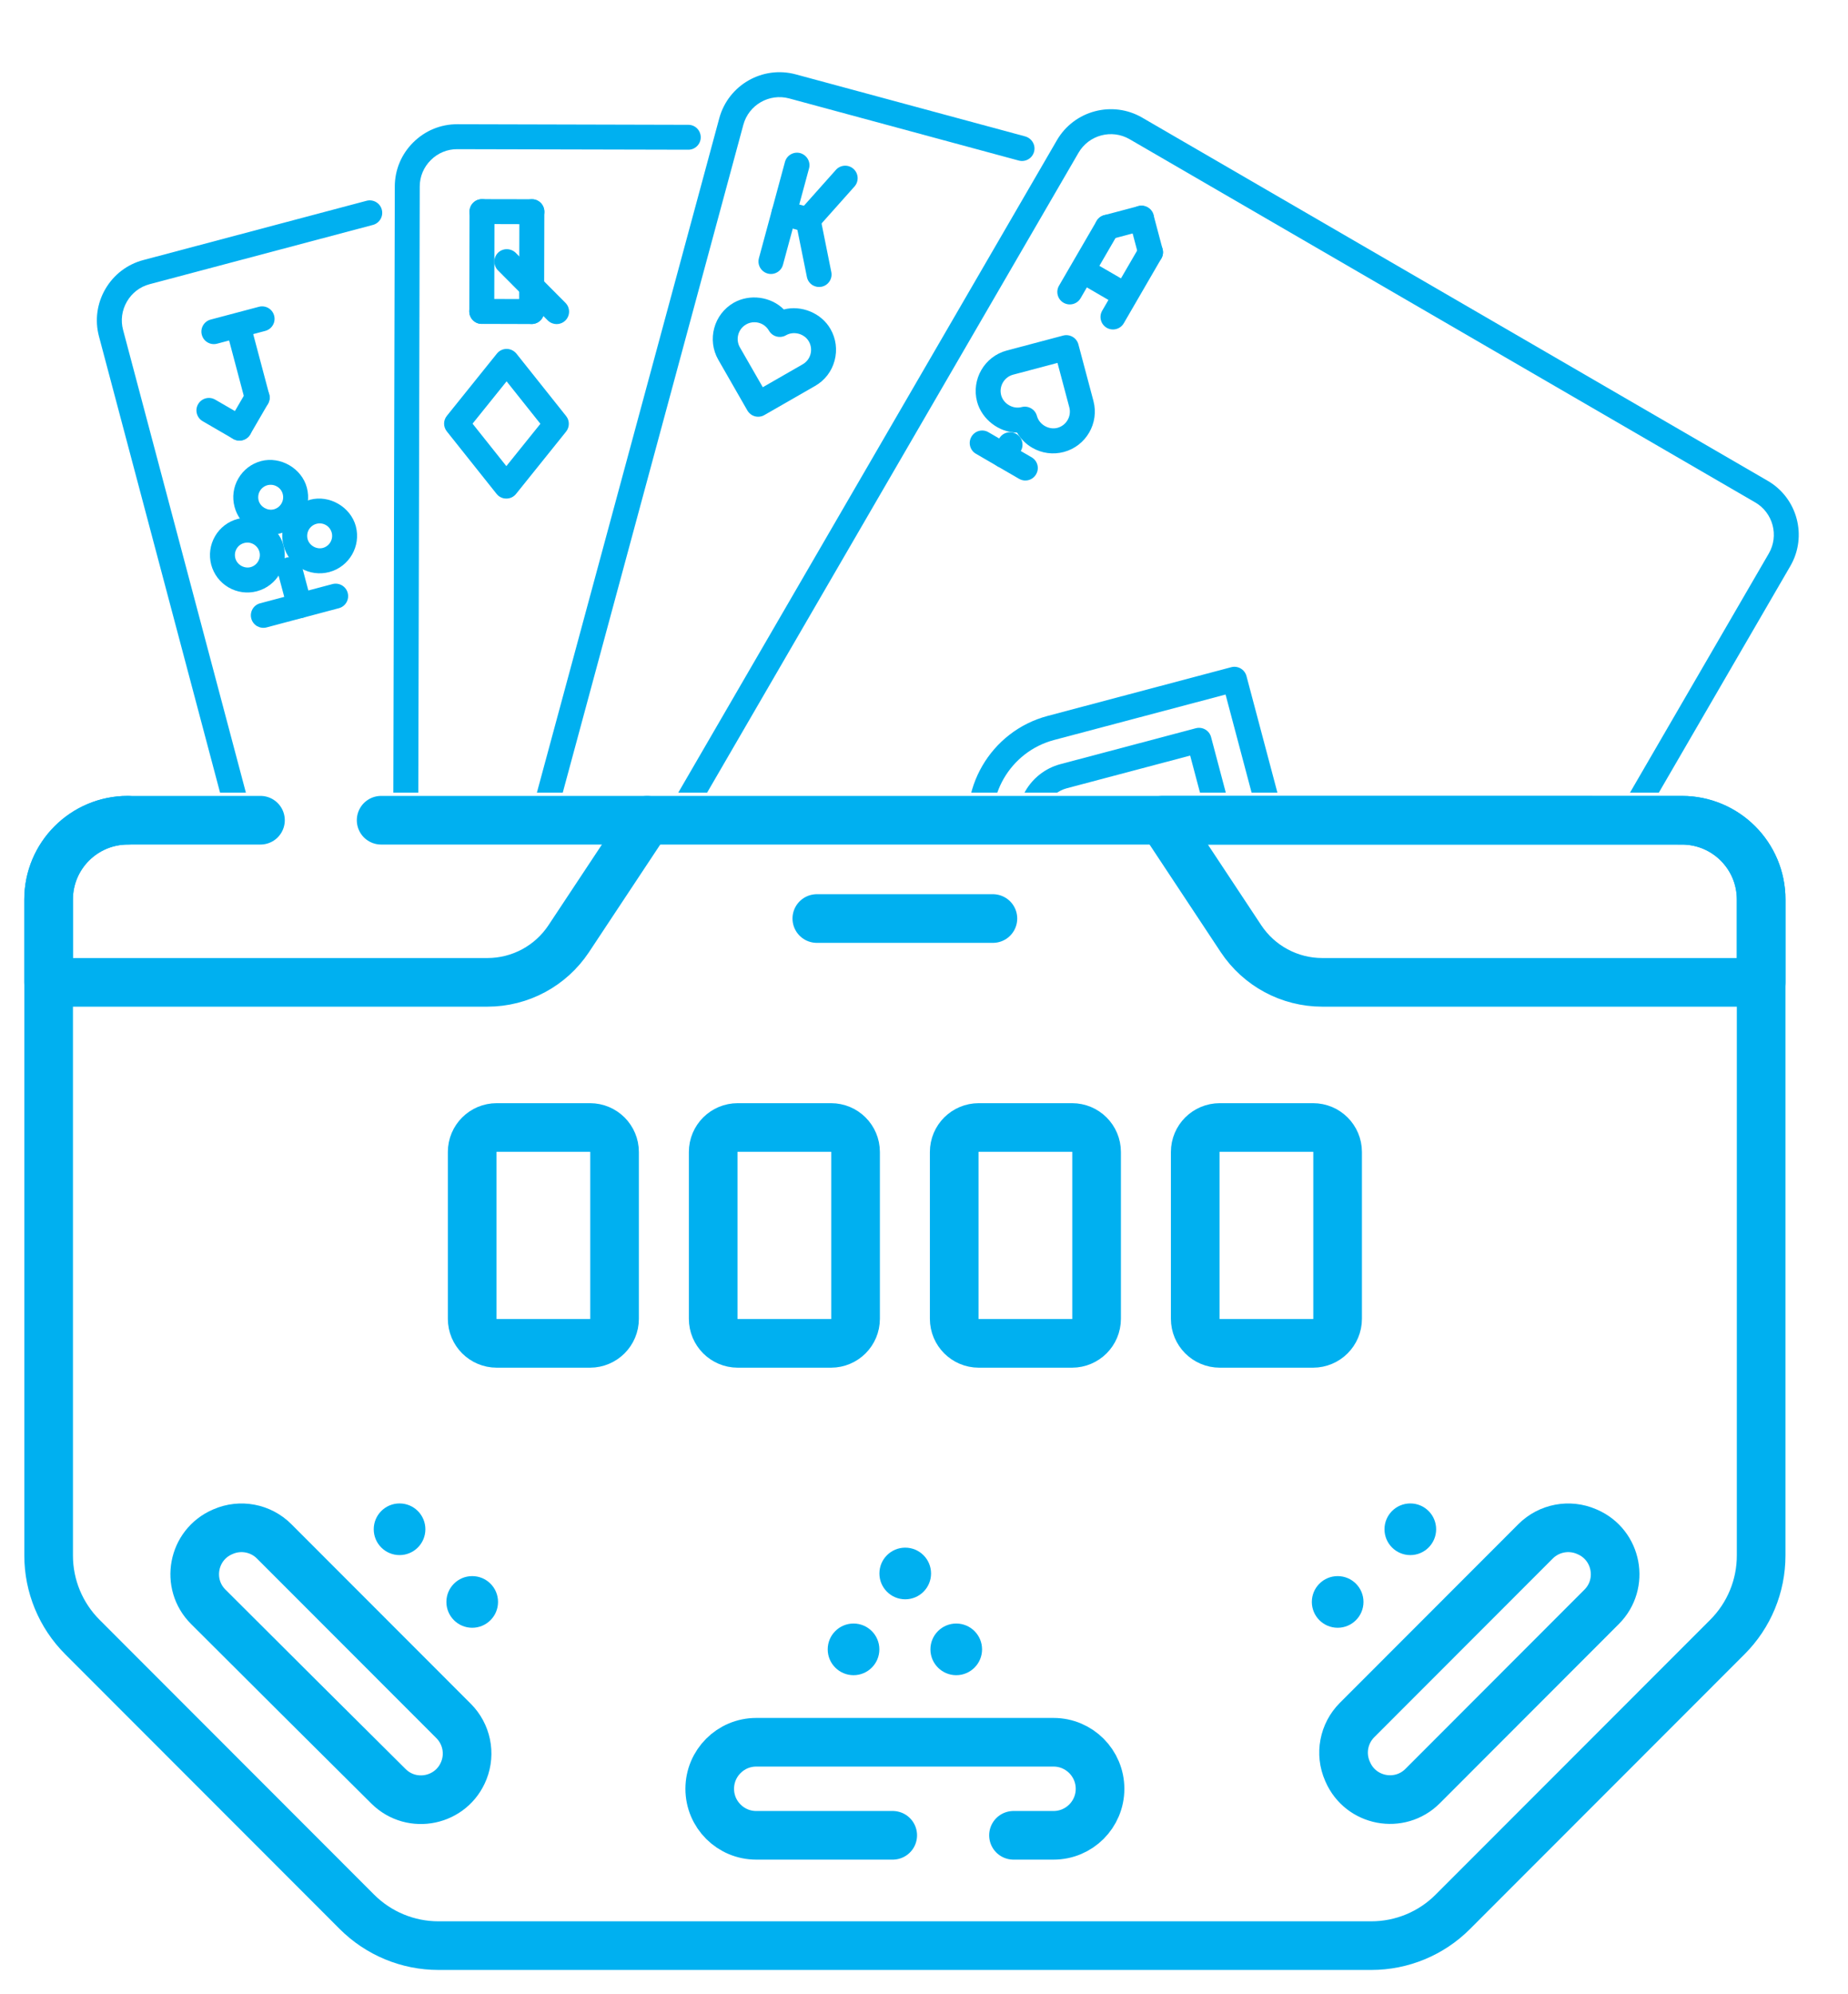
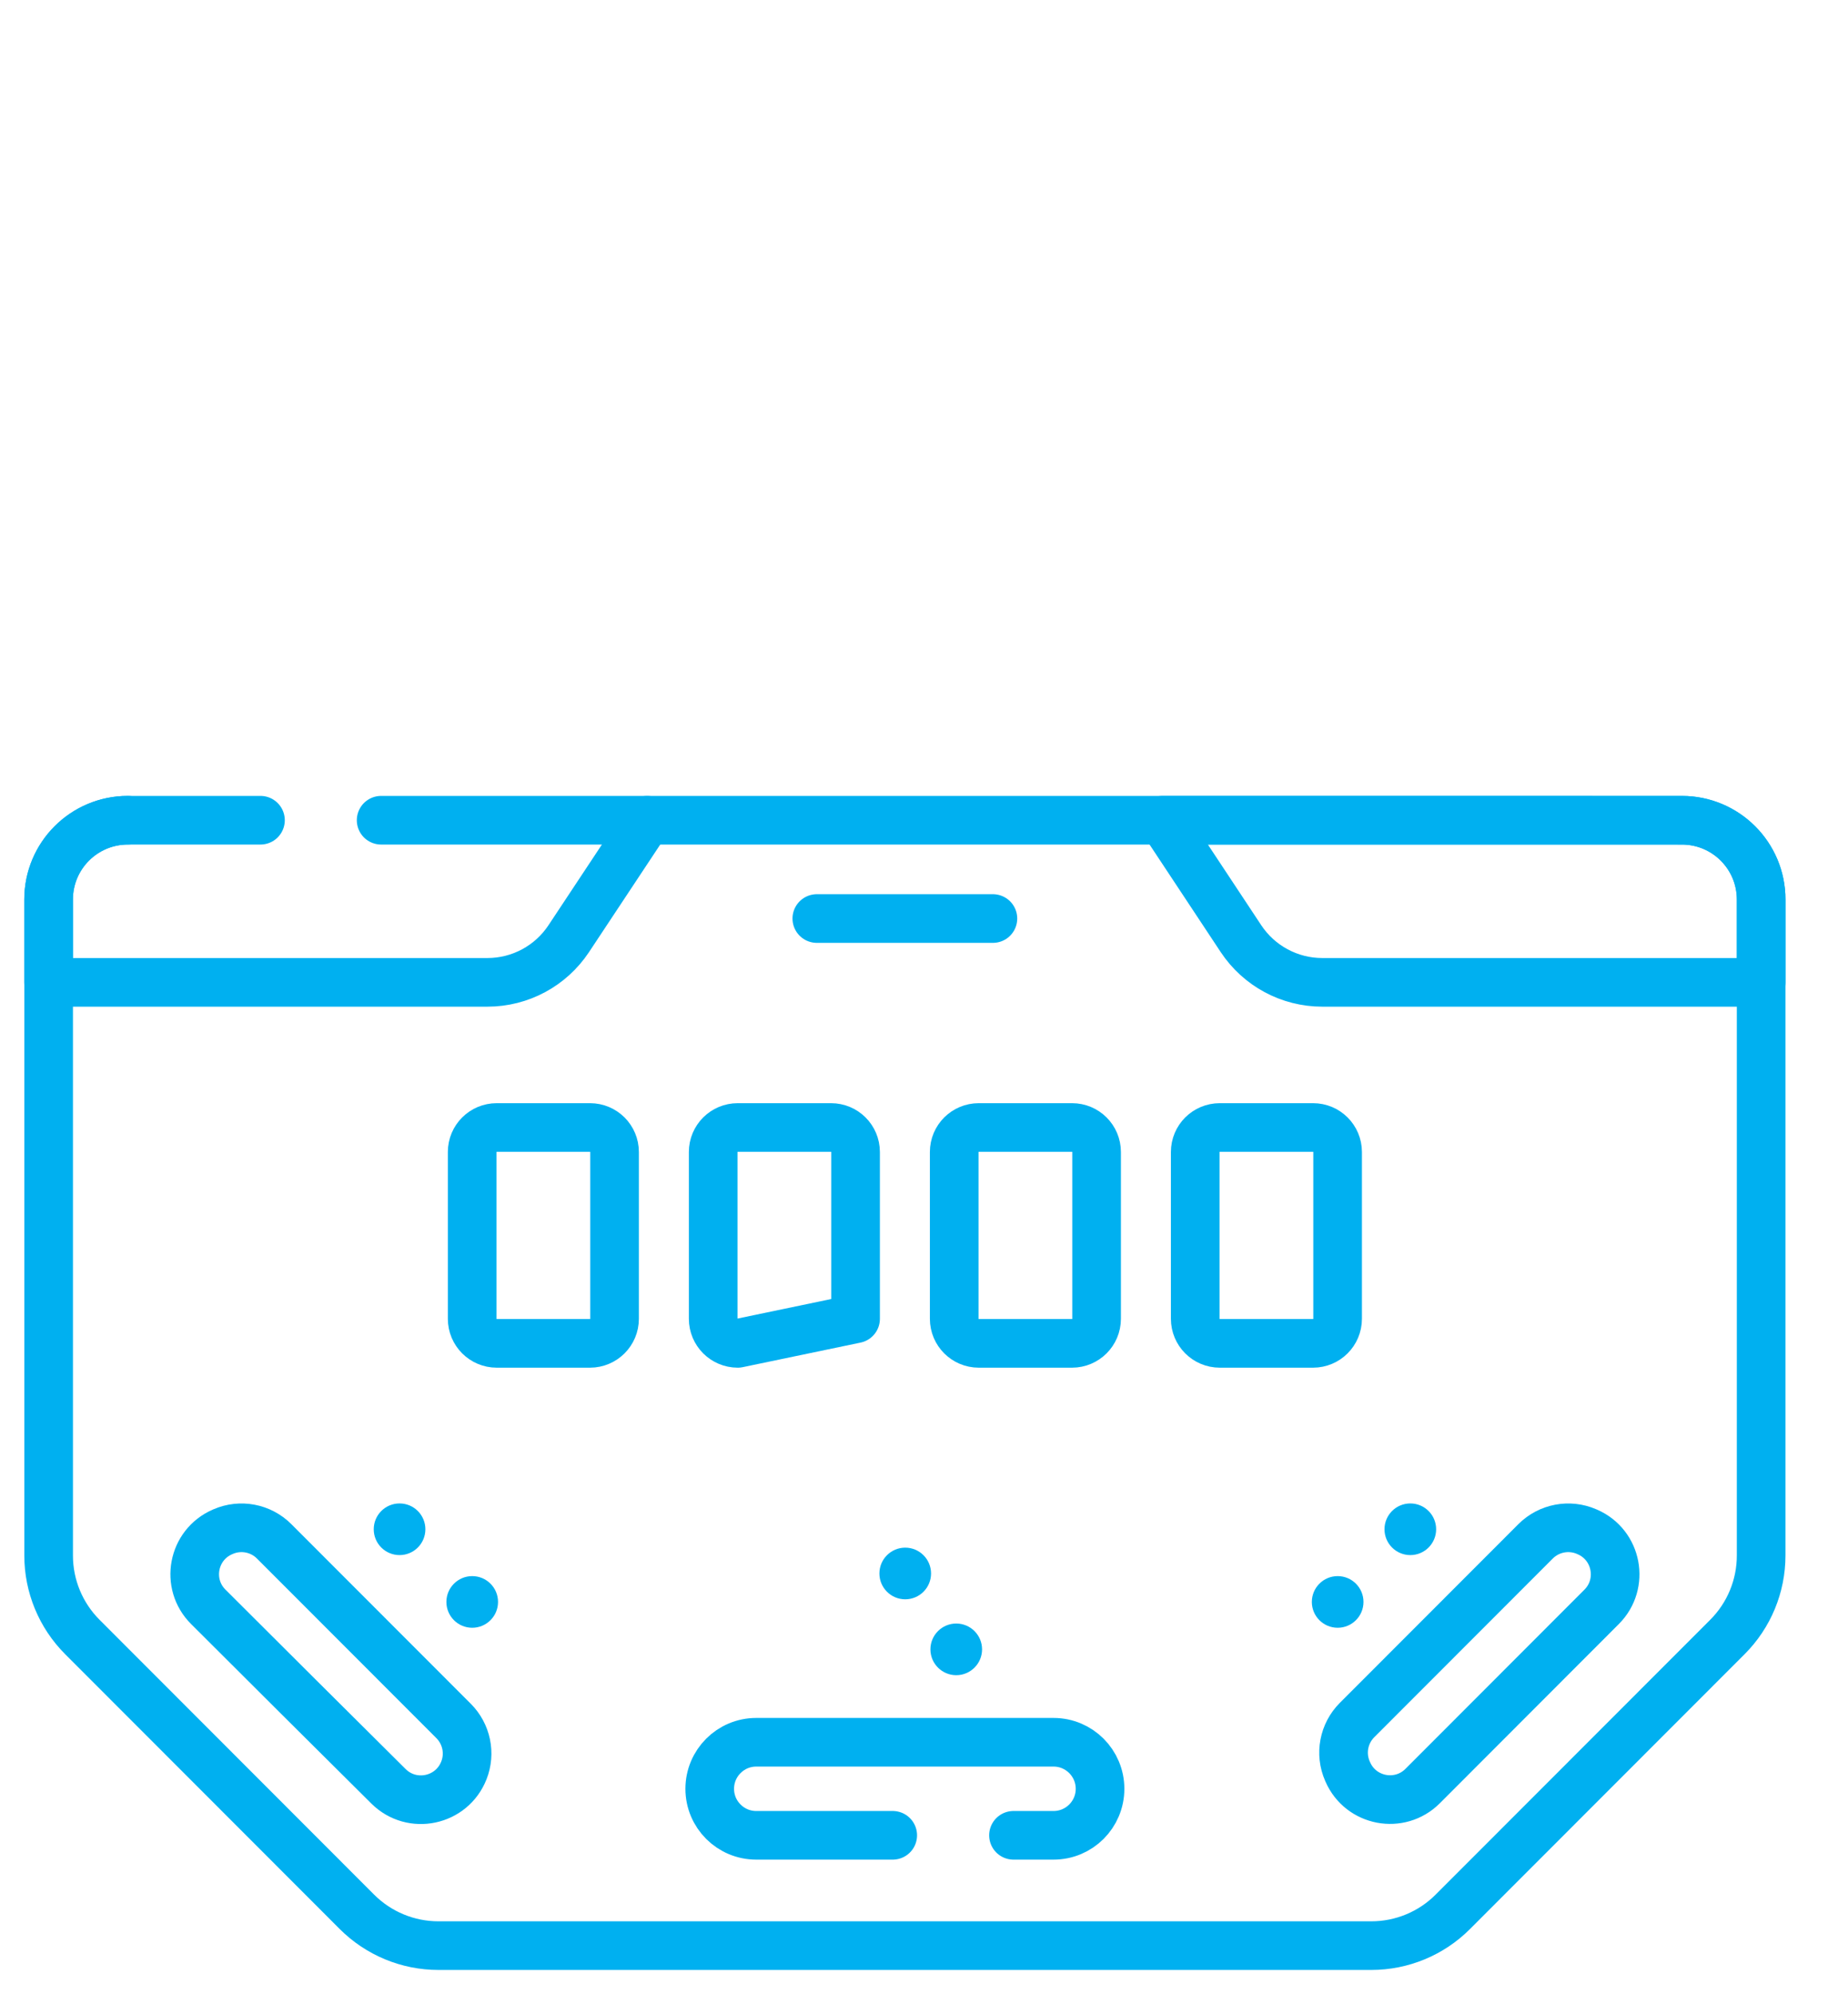
<svg xmlns="http://www.w3.org/2000/svg" width="38" height="41" viewBox="0 0 38 41" fill="none">
  <path d="M5.356 16.863L2.628 16.863C1.729 16.863 1 17.592 1 18.492L1 31.98C1 32.608 1.249 33.21 1.693 33.654L7.339 39.305C7.784 39.75 8.387 40 9.015 40L28.198 40C28.827 40 29.43 39.75 29.874 39.305L35.521 33.654C35.965 33.21 36.214 32.608 36.214 31.98L36.214 18.492C36.214 17.592 35.485 16.863 34.585 16.863L7.837 16.863" stroke="#00B0F0" stroke-miterlimit="10" stroke-linecap="round" stroke-linejoin="round" />
  <path d="M4.283 33.035C5.318 34.068 6.938 35.683 7.989 36.725C8.473 37.205 9.29 37.032 9.539 36.397C9.677 36.047 9.594 35.648 9.327 35.381L5.637 31.688C5.361 31.412 4.945 31.333 4.587 31.489L4.573 31.495C3.96 31.762 3.809 32.563 4.283 33.035ZM32.643 31.496L32.627 31.489C32.269 31.333 31.852 31.412 31.576 31.688L27.905 35.362C27.629 35.638 27.55 36.055 27.707 36.412L27.714 36.428C27.981 37.041 28.781 37.192 29.254 36.719L32.934 33.035C33.406 32.563 33.255 31.763 32.643 31.496Z" stroke="#00B0F0" stroke-miterlimit="10" stroke-linecap="round" stroke-linejoin="round" />
  <path d="M18.357 37.732L15.55 37.732C15.022 37.732 14.594 37.304 14.594 36.776C14.594 36.248 15.022 35.819 15.55 35.819L21.664 35.819C22.192 35.819 22.62 36.248 22.62 36.776C22.62 37.304 22.192 37.732 21.664 37.732L20.84 37.732" stroke="#00B0F0" stroke-miterlimit="10" stroke-linecap="round" stroke-linejoin="round" />
  <path d="M23.907 16.863L34.585 16.864C35.485 16.864 36.214 17.593 36.214 18.492L36.214 20.196L27.19 20.196C26.517 20.196 25.89 19.859 25.518 19.298L23.907 16.863Z" stroke="#00B0F0" stroke-miterlimit="10" stroke-linecap="round" stroke-linejoin="round" />
  <path d="M2.628 16.863C1.728 16.863 0.999 17.593 0.999 18.492L0.999 20.196L10.023 20.196C10.696 20.196 11.323 19.859 11.695 19.298L13.307 16.864" stroke="#00B0F0" stroke-miterlimit="10" stroke-linecap="round" stroke-linejoin="round" />
  <path d="M25.082 23.18L27 23.18C27.279 23.18 27.505 23.405 27.505 23.684L27.505 27.113C27.505 27.392 27.279 27.618 27 27.618L25.082 27.618C24.803 27.618 24.577 27.392 24.577 27.113L24.577 23.684C24.577 23.405 24.803 23.18 25.082 23.18Z" stroke="#00B0F0" stroke-miterlimit="10" stroke-linecap="round" stroke-linejoin="round" />
  <path d="M20.126 23.18L22.044 23.18C22.323 23.18 22.549 23.405 22.549 23.684L22.549 27.113C22.549 27.392 22.323 27.618 22.044 27.618L20.126 27.618C19.847 27.618 19.621 27.392 19.621 27.113L19.621 23.684C19.621 23.405 19.847 23.18 20.126 23.18Z" stroke="#00B0F0" stroke-miterlimit="10" stroke-linecap="round" stroke-linejoin="round" />
-   <path d="M15.17 23.18L17.088 23.18C17.367 23.18 17.593 23.405 17.593 23.684L17.593 27.113C17.593 27.392 17.367 27.618 17.088 27.618L15.17 27.618C14.891 27.618 14.665 27.392 14.665 27.113L14.665 23.684C14.665 23.405 14.891 23.18 15.17 23.18Z" stroke="#00B0F0" stroke-miterlimit="10" stroke-linecap="round" stroke-linejoin="round" />
+   <path d="M15.17 23.18L17.088 23.18C17.367 23.18 17.593 23.405 17.593 23.684L17.593 27.113L15.17 27.618C14.891 27.618 14.665 27.392 14.665 27.113L14.665 23.684C14.665 23.405 14.891 23.18 15.17 23.18Z" stroke="#00B0F0" stroke-miterlimit="10" stroke-linecap="round" stroke-linejoin="round" />
  <path d="M10.214 23.18L12.132 23.18C12.411 23.18 12.637 23.405 12.637 23.684L12.637 27.113C12.637 27.392 12.411 27.618 12.132 27.618L10.214 27.618C9.935 27.618 9.709 27.392 9.709 27.113L9.709 23.684C9.709 23.405 9.935 23.18 10.214 23.18Z" stroke="#00B0F0" stroke-miterlimit="10" stroke-linecap="round" stroke-linejoin="round" />
  <path d="M20.417 18.884L16.796 18.884" stroke="#00B0F0" stroke-miterlimit="10" stroke-linecap="round" stroke-linejoin="round" />
  <circle cx="19.663" cy="33.909" r="0.531" transform="rotate(-180 19.663 33.909)" fill="#00B0F0" />
-   <circle cx="17.551" cy="33.909" r="0.531" transform="rotate(-180 17.551 33.909)" fill="#00B0F0" />
  <circle cx="18.614" cy="32.349" r="0.531" transform="rotate(-180 18.614 32.349)" fill="#00B0F0" />
  <circle cx="29" cy="31.44" r="0.531" transform="rotate(-180 29 31.44)" fill="#00B0F0" />
  <circle cx="27.506" cy="32.934" r="0.531" transform="rotate(-180 27.506 32.934)" fill="#00B0F0" />
  <circle cx="8.216" cy="31.44" r="0.531" transform="rotate(-180 8.216 31.44)" fill="#00B0F0" />
  <circle cx="9.71" cy="32.934" r="0.531" transform="rotate(-180 9.71 32.934)" fill="#00B0F0" />
  <g clip-path="url(#clip0_10756_42184)">
    <path d="M36.349 9.885L23.486 2.418C22.874 2.063 22.088 2.272 21.733 2.883L9.889 23.287C9.534 23.899 9.743 24.685 10.354 25.04L23.217 32.507C23.829 32.862 24.615 32.654 24.97 32.042L36.814 11.638C37.169 11.026 36.961 10.24 36.349 9.885ZM24.526 31.784C24.314 32.151 23.842 32.276 23.475 32.063L10.611 24.596C10.245 24.384 10.12 23.911 10.332 23.545L22.177 3.141C22.39 2.774 22.861 2.649 23.228 2.862L36.092 10.329C36.459 10.542 36.584 11.014 36.371 11.38L24.526 31.784Z" fill="#00B0F0" />
    <path d="M22.899 4.45C22.777 4.379 22.62 4.42 22.549 4.543L21.776 5.874C21.705 5.996 21.747 6.153 21.869 6.224C21.992 6.295 22.149 6.254 22.22 6.131L22.992 4.801C23.064 4.678 23.022 4.521 22.899 4.45Z" fill="#00B0F0" />
    <path d="M23.787 4.965C23.665 4.894 23.508 4.935 23.437 5.058L22.664 6.388C22.593 6.511 22.635 6.668 22.757 6.739C22.88 6.81 23.037 6.768 23.108 6.646L23.88 5.315C23.951 5.193 23.91 5.036 23.787 4.965Z" fill="#00B0F0" />
    <path d="M23.125 5.766L22.533 5.423C22.411 5.352 22.254 5.393 22.183 5.516C22.112 5.638 22.153 5.795 22.276 5.866L22.867 6.21C22.99 6.281 23.147 6.239 23.218 6.117C23.289 5.994 23.248 5.837 23.125 5.766Z" fill="#00B0F0" />
    <path d="M23.72 4.42C23.684 4.283 23.543 4.202 23.406 4.238L22.705 4.424C22.568 4.461 22.487 4.601 22.523 4.738C22.541 4.806 22.586 4.861 22.642 4.894C22.699 4.927 22.768 4.938 22.837 4.92L23.538 4.734C23.675 4.697 23.756 4.557 23.72 4.42Z" fill="#00B0F0" />
    <path d="M23.906 5.121L23.72 4.42C23.683 4.283 23.543 4.201 23.406 4.237C23.269 4.274 23.188 4.414 23.224 4.551L23.41 5.252C23.428 5.321 23.473 5.375 23.529 5.408C23.586 5.441 23.655 5.452 23.724 5.434C23.861 5.398 23.942 5.258 23.906 5.121Z" fill="#00B0F0" />
    <path d="M22.484 8.243L22.175 7.081C22.139 6.944 21.998 6.863 21.861 6.899L20.7 7.207C20.244 7.329 19.971 7.799 20.091 8.257C20.189 8.623 20.543 8.891 20.913 8.894C20.987 9.022 21.094 9.129 21.225 9.205C21.423 9.32 21.654 9.351 21.876 9.292C22.332 9.17 22.605 8.7 22.484 8.243ZM21.744 8.796C21.566 8.843 21.369 8.729 21.322 8.551C21.304 8.483 21.259 8.428 21.203 8.395C21.146 8.363 21.077 8.351 21.008 8.369C20.831 8.417 20.634 8.302 20.587 8.126C20.538 7.942 20.649 7.752 20.832 7.703L21.745 7.461L21.988 8.374C22.037 8.558 21.927 8.747 21.744 8.796Z" fill="#00B0F0" />
    <path d="M21.212 9.401L20.325 8.886C20.203 8.814 20.046 8.856 19.975 8.979C19.904 9.101 19.945 9.258 20.068 9.329L20.955 9.844C21.078 9.915 21.234 9.874 21.305 9.751C21.377 9.628 21.335 9.472 21.212 9.401Z" fill="#00B0F0" />
    <path d="M20.898 8.921C20.775 8.85 20.618 8.891 20.547 9.014L20.418 9.236C20.347 9.358 20.389 9.515 20.511 9.586C20.634 9.657 20.791 9.616 20.862 9.493L20.991 9.271C21.062 9.149 21.02 8.992 20.898 8.921Z" fill="#00B0F0" />
-     <path d="M26.633 17.674L25.631 13.899C25.594 13.762 25.454 13.681 25.317 13.717L21.541 14.719C20.364 15.032 19.661 16.244 19.973 17.421C20.124 17.991 20.489 18.469 20.999 18.765C21.439 19.02 21.942 19.115 22.437 19.04C22.617 19.507 22.948 19.897 23.388 20.152C23.898 20.448 24.493 20.528 25.064 20.377C26.241 20.064 26.945 18.852 26.633 17.674ZM24.932 19.881C24.056 20.113 23.09 19.551 22.858 18.676C22.839 18.608 22.795 18.553 22.738 18.52C22.682 18.488 22.612 18.476 22.544 18.494C21.668 18.726 20.701 18.165 20.468 17.289C20.229 16.386 20.77 15.455 21.673 15.214L25.201 14.279L26.137 17.806C26.376 18.71 25.836 19.641 24.932 19.881Z" fill="#00B0F0" />
    <path d="M25.641 17.938L24.903 15.154C24.867 15.017 24.726 14.936 24.589 14.972L21.805 15.71C21.174 15.879 20.798 16.528 20.965 17.159C21.043 17.452 21.245 17.711 21.52 17.871C21.794 18.03 22.119 18.076 22.413 17.999C22.81 17.894 23.247 18.148 23.353 18.545C23.431 18.839 23.634 19.098 23.908 19.257C24.182 19.416 24.508 19.463 24.802 19.386C25.432 19.218 25.809 18.568 25.641 17.938ZM24.671 18.889C24.343 18.976 23.936 18.739 23.849 18.413C23.761 18.082 23.55 17.805 23.254 17.634C22.958 17.462 22.613 17.415 22.282 17.503C22.119 17.546 21.934 17.518 21.777 17.427C21.619 17.335 21.504 17.19 21.461 17.027C21.366 16.67 21.58 16.302 21.936 16.206L24.473 15.534L25.146 18.069C25.24 18.427 25.027 18.794 24.671 18.889Z" fill="#00B0F0" />
    <path d="M14.156 27.763C14.194 27.626 14.111 27.488 13.976 27.448L9.667 26.282C9.469 26.231 9.305 26.102 9.202 25.923C9.099 25.744 9.072 25.537 9.126 25.339L15.285 2.566C15.396 2.156 15.819 1.913 16.229 2.024L20.949 3.301C21.086 3.337 21.226 3.257 21.263 3.12C21.301 2.983 21.218 2.845 21.083 2.805L16.363 1.529C15.68 1.344 14.975 1.749 14.79 2.432L8.63 25.205C8.541 25.535 8.586 25.88 8.757 26.178C8.871 26.377 9.032 26.538 9.224 26.649C9.32 26.705 9.424 26.748 9.533 26.778L13.842 27.943C13.978 27.98 14.119 27.899 14.156 27.763Z" fill="#00B0F0" />
    <path d="M16.1 5.443L16.636 3.462C16.673 3.326 16.591 3.188 16.456 3.148C16.319 3.111 16.178 3.192 16.141 3.329L15.605 5.309C15.574 5.423 15.626 5.541 15.724 5.598C15.743 5.609 15.764 5.617 15.786 5.624C15.923 5.66 16.063 5.58 16.1 5.443Z" fill="#00B0F0" />
    <path d="M16.864 4.586C16.901 4.45 16.82 4.309 16.683 4.272L16.188 4.138C16.051 4.101 15.91 4.182 15.873 4.319C15.843 4.433 15.894 4.551 15.992 4.607C16.011 4.618 16.032 4.627 16.054 4.633L16.55 4.767C16.687 4.804 16.828 4.723 16.864 4.586Z" fill="#00B0F0" />
    <path d="M17.161 7.415C17.221 7.194 17.191 6.963 17.077 6.764C16.889 6.434 16.476 6.269 16.118 6.362C15.852 6.096 15.416 6.037 15.086 6.225C14.677 6.461 14.535 6.986 14.77 7.396L15.368 8.439C15.39 8.478 15.423 8.51 15.461 8.533C15.481 8.544 15.502 8.553 15.523 8.559C15.589 8.576 15.659 8.568 15.718 8.533L16.76 7.935C16.959 7.821 17.102 7.637 17.161 7.415ZM16.505 7.49L15.685 7.961L15.214 7.141C15.12 6.976 15.177 6.765 15.342 6.67C15.448 6.609 15.58 6.61 15.686 6.671C15.738 6.701 15.781 6.745 15.812 6.798C15.882 6.921 16.039 6.963 16.162 6.893C16.321 6.801 16.54 6.859 16.632 7.019C16.678 7.099 16.69 7.192 16.666 7.282C16.642 7.37 16.585 7.444 16.505 7.49Z" fill="#00B0F0" />
    <path d="M17.55 3.472C17.445 3.377 17.282 3.387 17.188 3.493L16.425 4.349C16.331 4.455 16.341 4.617 16.446 4.711C16.459 4.723 16.474 4.733 16.488 4.741C16.591 4.801 16.726 4.782 16.808 4.69L17.571 3.834C17.665 3.728 17.655 3.566 17.55 3.472Z" fill="#00B0F0" />
    <path d="M17.094 5.593L16.868 4.469C16.84 4.33 16.705 4.24 16.566 4.268C16.427 4.296 16.337 4.432 16.365 4.57L16.592 5.694C16.607 5.77 16.653 5.83 16.714 5.866C16.767 5.896 16.83 5.908 16.894 5.895C17.032 5.867 17.122 5.732 17.094 5.593Z" fill="#00B0F0" />
    <path d="M14.089 28.466C14.089 28.324 13.975 28.209 13.833 28.209L9.344 28.199C8.919 28.196 8.574 27.85 8.575 27.427L8.631 3.834C8.631 3.63 8.712 3.437 8.858 3.292C9.004 3.146 9.197 3.066 9.402 3.067L14.152 3.078C14.294 3.079 14.409 2.964 14.409 2.823C14.409 2.681 14.295 2.565 14.153 2.566L9.403 2.554C9.062 2.553 8.74 2.686 8.496 2.929C8.253 3.171 8.119 3.492 8.118 3.833L8.062 27.426C8.061 27.9 8.32 28.315 8.704 28.538C8.892 28.648 9.11 28.71 9.342 28.711L13.832 28.722C13.973 28.723 14.089 28.608 14.089 28.466Z" fill="#00B0F0" />
    <path d="M10.163 6.404L10.168 4.352C10.168 4.21 10.053 4.094 9.912 4.095C9.77 4.094 9.655 4.209 9.655 4.35L9.65 6.402C9.65 6.497 9.701 6.58 9.778 6.625C9.815 6.647 9.859 6.659 9.906 6.659C10.047 6.66 10.162 6.545 10.163 6.404Z" fill="#00B0F0" />
    <path d="M11.194 4.353C11.194 4.212 11.079 4.095 10.938 4.096L9.912 4.094C9.77 4.093 9.655 4.208 9.655 4.35C9.655 4.445 9.706 4.528 9.783 4.572C9.821 4.594 9.864 4.607 9.911 4.606L10.937 4.609C11.079 4.61 11.194 4.495 11.194 4.353Z" fill="#00B0F0" />
    <path d="M11.188 6.405L11.193 4.354C11.193 4.212 11.079 4.095 10.937 4.097C10.796 4.096 10.681 4.211 10.68 4.352L10.675 6.404C10.675 6.499 10.726 6.582 10.803 6.627C10.841 6.649 10.884 6.661 10.931 6.661C11.073 6.662 11.188 6.547 11.188 6.405Z" fill="#00B0F0" />
    <path d="M11.188 6.406C11.188 6.264 11.074 6.148 10.932 6.149L9.906 6.146C9.765 6.146 9.65 6.26 9.649 6.402C9.649 6.497 9.701 6.58 9.777 6.625C9.815 6.647 9.859 6.659 9.905 6.659L10.931 6.662C11.073 6.662 11.188 6.548 11.188 6.406Z" fill="#00B0F0" />
    <path d="M11.627 6.226L10.604 5.197C10.503 5.1 10.341 5.097 10.241 5.196C10.14 5.296 10.14 5.458 10.24 5.559L11.264 6.588C11.28 6.604 11.298 6.618 11.317 6.629C11.415 6.685 11.543 6.672 11.626 6.589C11.727 6.488 11.727 6.326 11.627 6.226Z" fill="#00B0F0" />
    <path d="M11.641 8.554L10.619 7.27C10.569 7.21 10.497 7.174 10.419 7.173C10.341 7.173 10.267 7.208 10.218 7.269L9.189 8.549C9.113 8.642 9.113 8.775 9.188 8.869L10.211 10.154C10.231 10.179 10.255 10.2 10.283 10.216C10.321 10.238 10.365 10.251 10.411 10.25C10.489 10.251 10.562 10.216 10.611 10.155L11.64 8.874C11.715 8.78 11.716 8.647 11.641 8.554ZM10.412 9.583L9.717 8.71L10.417 7.84L11.112 8.713L10.412 9.583Z" fill="#00B0F0" />
    <path d="M14.186 29.161C14.149 29.024 14.009 28.942 13.872 28.979L9.525 30.133C9.114 30.241 8.692 29.997 8.584 29.586L2.531 6.783C2.478 6.586 2.506 6.379 2.61 6.2C2.713 6.022 2.879 5.895 3.076 5.843L7.669 4.624C7.806 4.587 7.887 4.447 7.851 4.31C7.815 4.173 7.674 4.092 7.537 4.128L2.945 5.347C2.615 5.435 2.339 5.646 2.166 5.943C1.994 6.24 1.947 6.585 2.035 6.915L8.088 29.718C8.178 30.059 8.399 30.332 8.684 30.497C8.967 30.662 9.314 30.719 9.655 30.629L14.004 29.474C14.141 29.438 14.222 29.298 14.186 29.161Z" fill="#00B0F0" />
    <path d="M5.536 8.109L5.149 6.652C5.113 6.515 4.973 6.434 4.836 6.47C4.699 6.506 4.617 6.647 4.654 6.784L5.04 8.24C5.058 8.309 5.102 8.363 5.159 8.396C5.216 8.429 5.285 8.44 5.354 8.422C5.491 8.386 5.572 8.245 5.536 8.109Z" fill="#00B0F0" />
    <path d="M5.417 7.952C5.295 7.881 5.138 7.922 5.067 8.045L4.702 8.672C4.631 8.795 4.673 8.952 4.796 9.023C4.918 9.094 5.075 9.052 5.146 8.93L5.51 8.303C5.581 8.18 5.54 8.023 5.417 7.952Z" fill="#00B0F0" />
    <path d="M5.053 8.58L4.425 8.216C4.302 8.145 4.146 8.186 4.074 8.309C4.003 8.431 4.045 8.588 4.167 8.659L4.795 9.024C4.918 9.095 5.075 9.053 5.146 8.931C5.217 8.808 5.175 8.651 5.053 8.58Z" fill="#00B0F0" />
    <path d="M5.637 6.489C5.601 6.352 5.461 6.271 5.324 6.307L4.332 6.57C4.195 6.606 4.113 6.747 4.15 6.884C4.168 6.952 4.212 7.007 4.269 7.04C4.326 7.073 4.395 7.084 4.463 7.066L5.455 6.803C5.592 6.766 5.674 6.626 5.637 6.489Z" fill="#00B0F0" />
    <path d="M5.83 11.214C5.725 10.817 5.288 10.563 4.89 10.668C4.691 10.72 4.525 10.847 4.422 11.024C4.319 11.202 4.291 11.409 4.343 11.609C4.396 11.807 4.523 11.974 4.7 12.077C4.878 12.18 5.085 12.208 5.284 12.155C5.694 12.046 5.939 11.624 5.83 11.214ZM5.153 11.66C5.02 11.695 4.874 11.61 4.839 11.477C4.822 11.411 4.83 11.342 4.865 11.282C4.899 11.223 4.955 11.181 5.021 11.164C5.087 11.146 5.156 11.155 5.216 11.19C5.275 11.225 5.317 11.28 5.335 11.346C5.371 11.482 5.289 11.623 5.153 11.66Z" fill="#00B0F0" />
    <path d="M7.317 10.82C7.211 10.422 6.773 10.168 6.376 10.274C6.177 10.326 6.011 10.453 5.908 10.63C5.805 10.808 5.777 11.015 5.83 11.214C5.882 11.413 6.009 11.579 6.186 11.682C6.364 11.785 6.571 11.813 6.77 11.761C7.181 11.652 7.425 11.23 7.317 10.82ZM6.639 11.265C6.506 11.3 6.36 11.214 6.325 11.083C6.308 11.017 6.317 10.947 6.351 10.888C6.386 10.829 6.441 10.787 6.507 10.769C6.574 10.751 6.643 10.761 6.702 10.795C6.761 10.829 6.803 10.885 6.821 10.951C6.857 11.088 6.776 11.228 6.639 11.265Z" fill="#00B0F0" />
    <path d="M6.31 10.026C6.205 9.629 5.768 9.375 5.369 9.479C5.17 9.532 5.004 9.659 4.901 9.837C4.798 10.014 4.77 10.222 4.823 10.42C4.875 10.619 5.002 10.785 5.18 10.888C5.357 10.991 5.565 11.019 5.764 10.966C6.174 10.857 6.419 10.435 6.31 10.026ZM5.632 10.471C5.499 10.506 5.353 10.421 5.318 10.289C5.301 10.222 5.31 10.153 5.344 10.094C5.378 10.035 5.434 9.993 5.5 9.975C5.566 9.958 5.636 9.967 5.695 10.002C5.755 10.036 5.797 10.091 5.814 10.157C5.85 10.293 5.769 10.434 5.632 10.471Z" fill="#00B0F0" />
    <path d="M7.15 12.19C7.114 12.053 6.973 11.972 6.836 12.008L5.349 12.403C5.212 12.439 5.131 12.58 5.167 12.716C5.185 12.785 5.23 12.84 5.286 12.873C5.343 12.905 5.412 12.917 5.481 12.899L6.968 12.504C7.105 12.468 7.186 12.327 7.15 12.19Z" fill="#00B0F0" />
-     <path d="M6.406 12.388L6.209 11.644C6.173 11.507 6.032 11.426 5.895 11.462C5.759 11.498 5.677 11.639 5.713 11.776L5.911 12.519C5.929 12.588 5.973 12.642 6.03 12.675C6.087 12.708 6.156 12.719 6.224 12.701C6.361 12.665 6.443 12.525 6.406 12.388Z" fill="#00B0F0" />
  </g>
  <defs>
    <clipPath id="clip0_10756_42184">
-       <rect width="36.277" height="16.296" fill="white" transform="translate(1.001)" />
-     </clipPath>
+       </clipPath>
  </defs>
</svg>